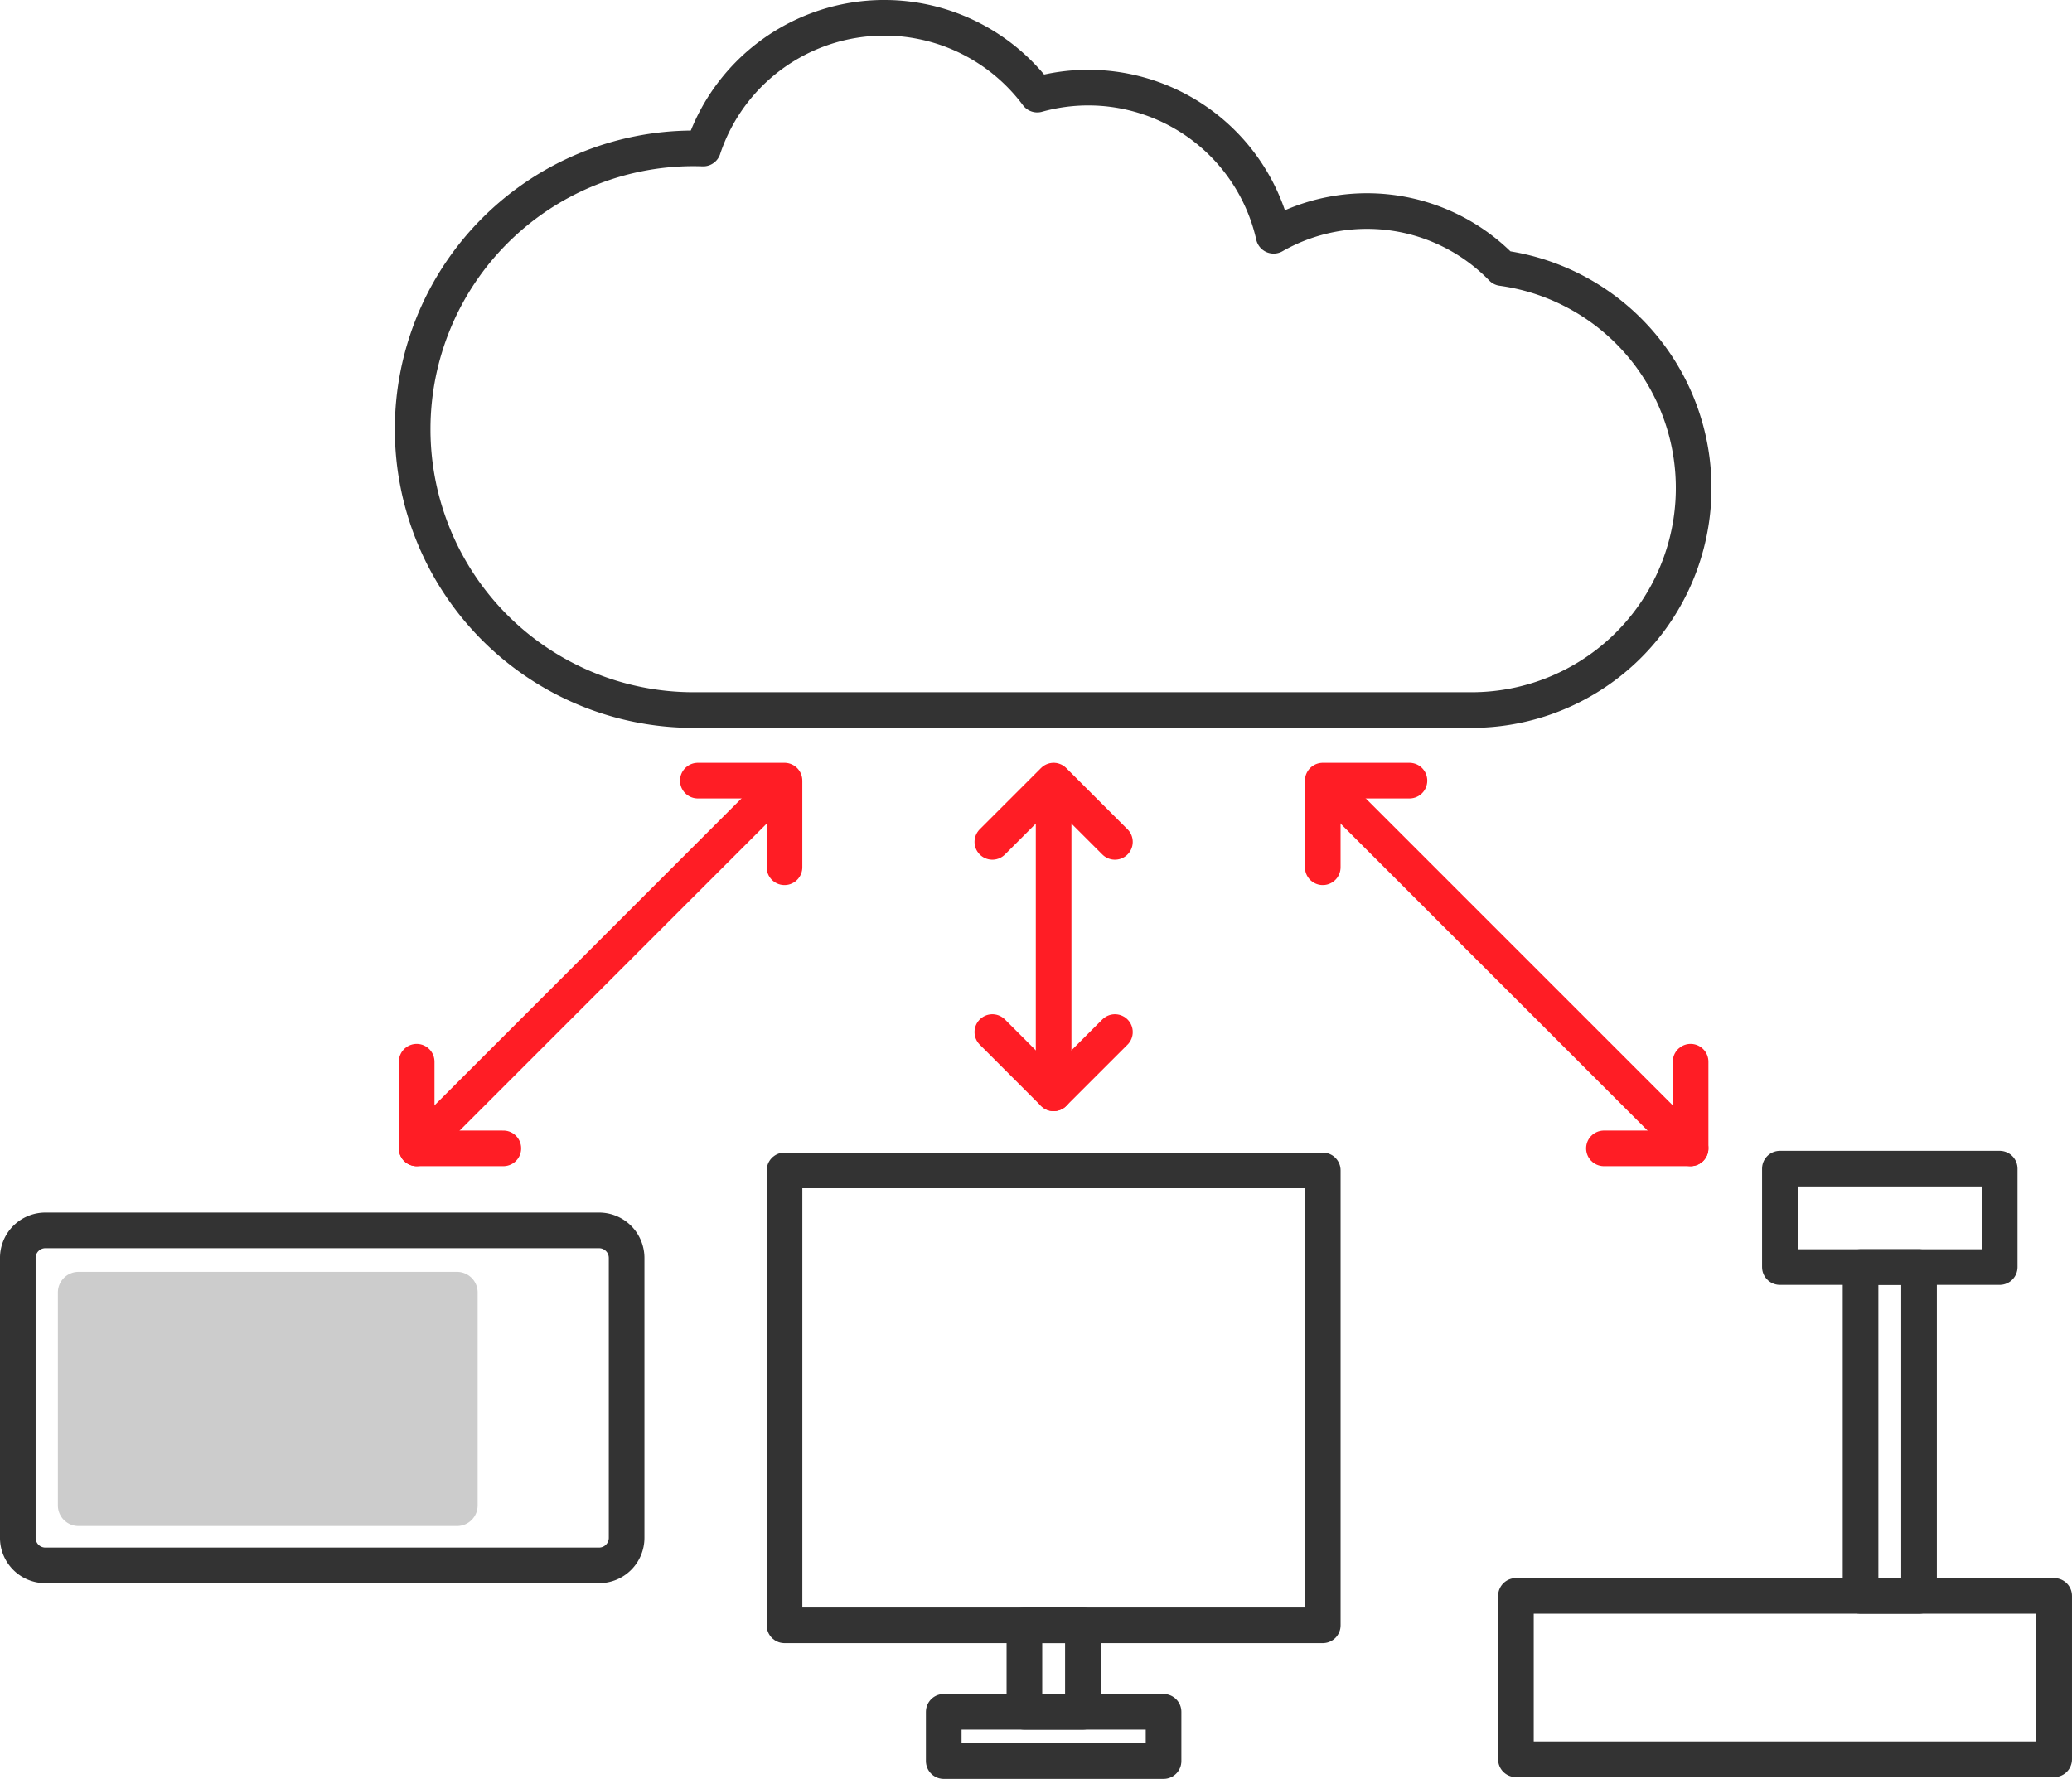
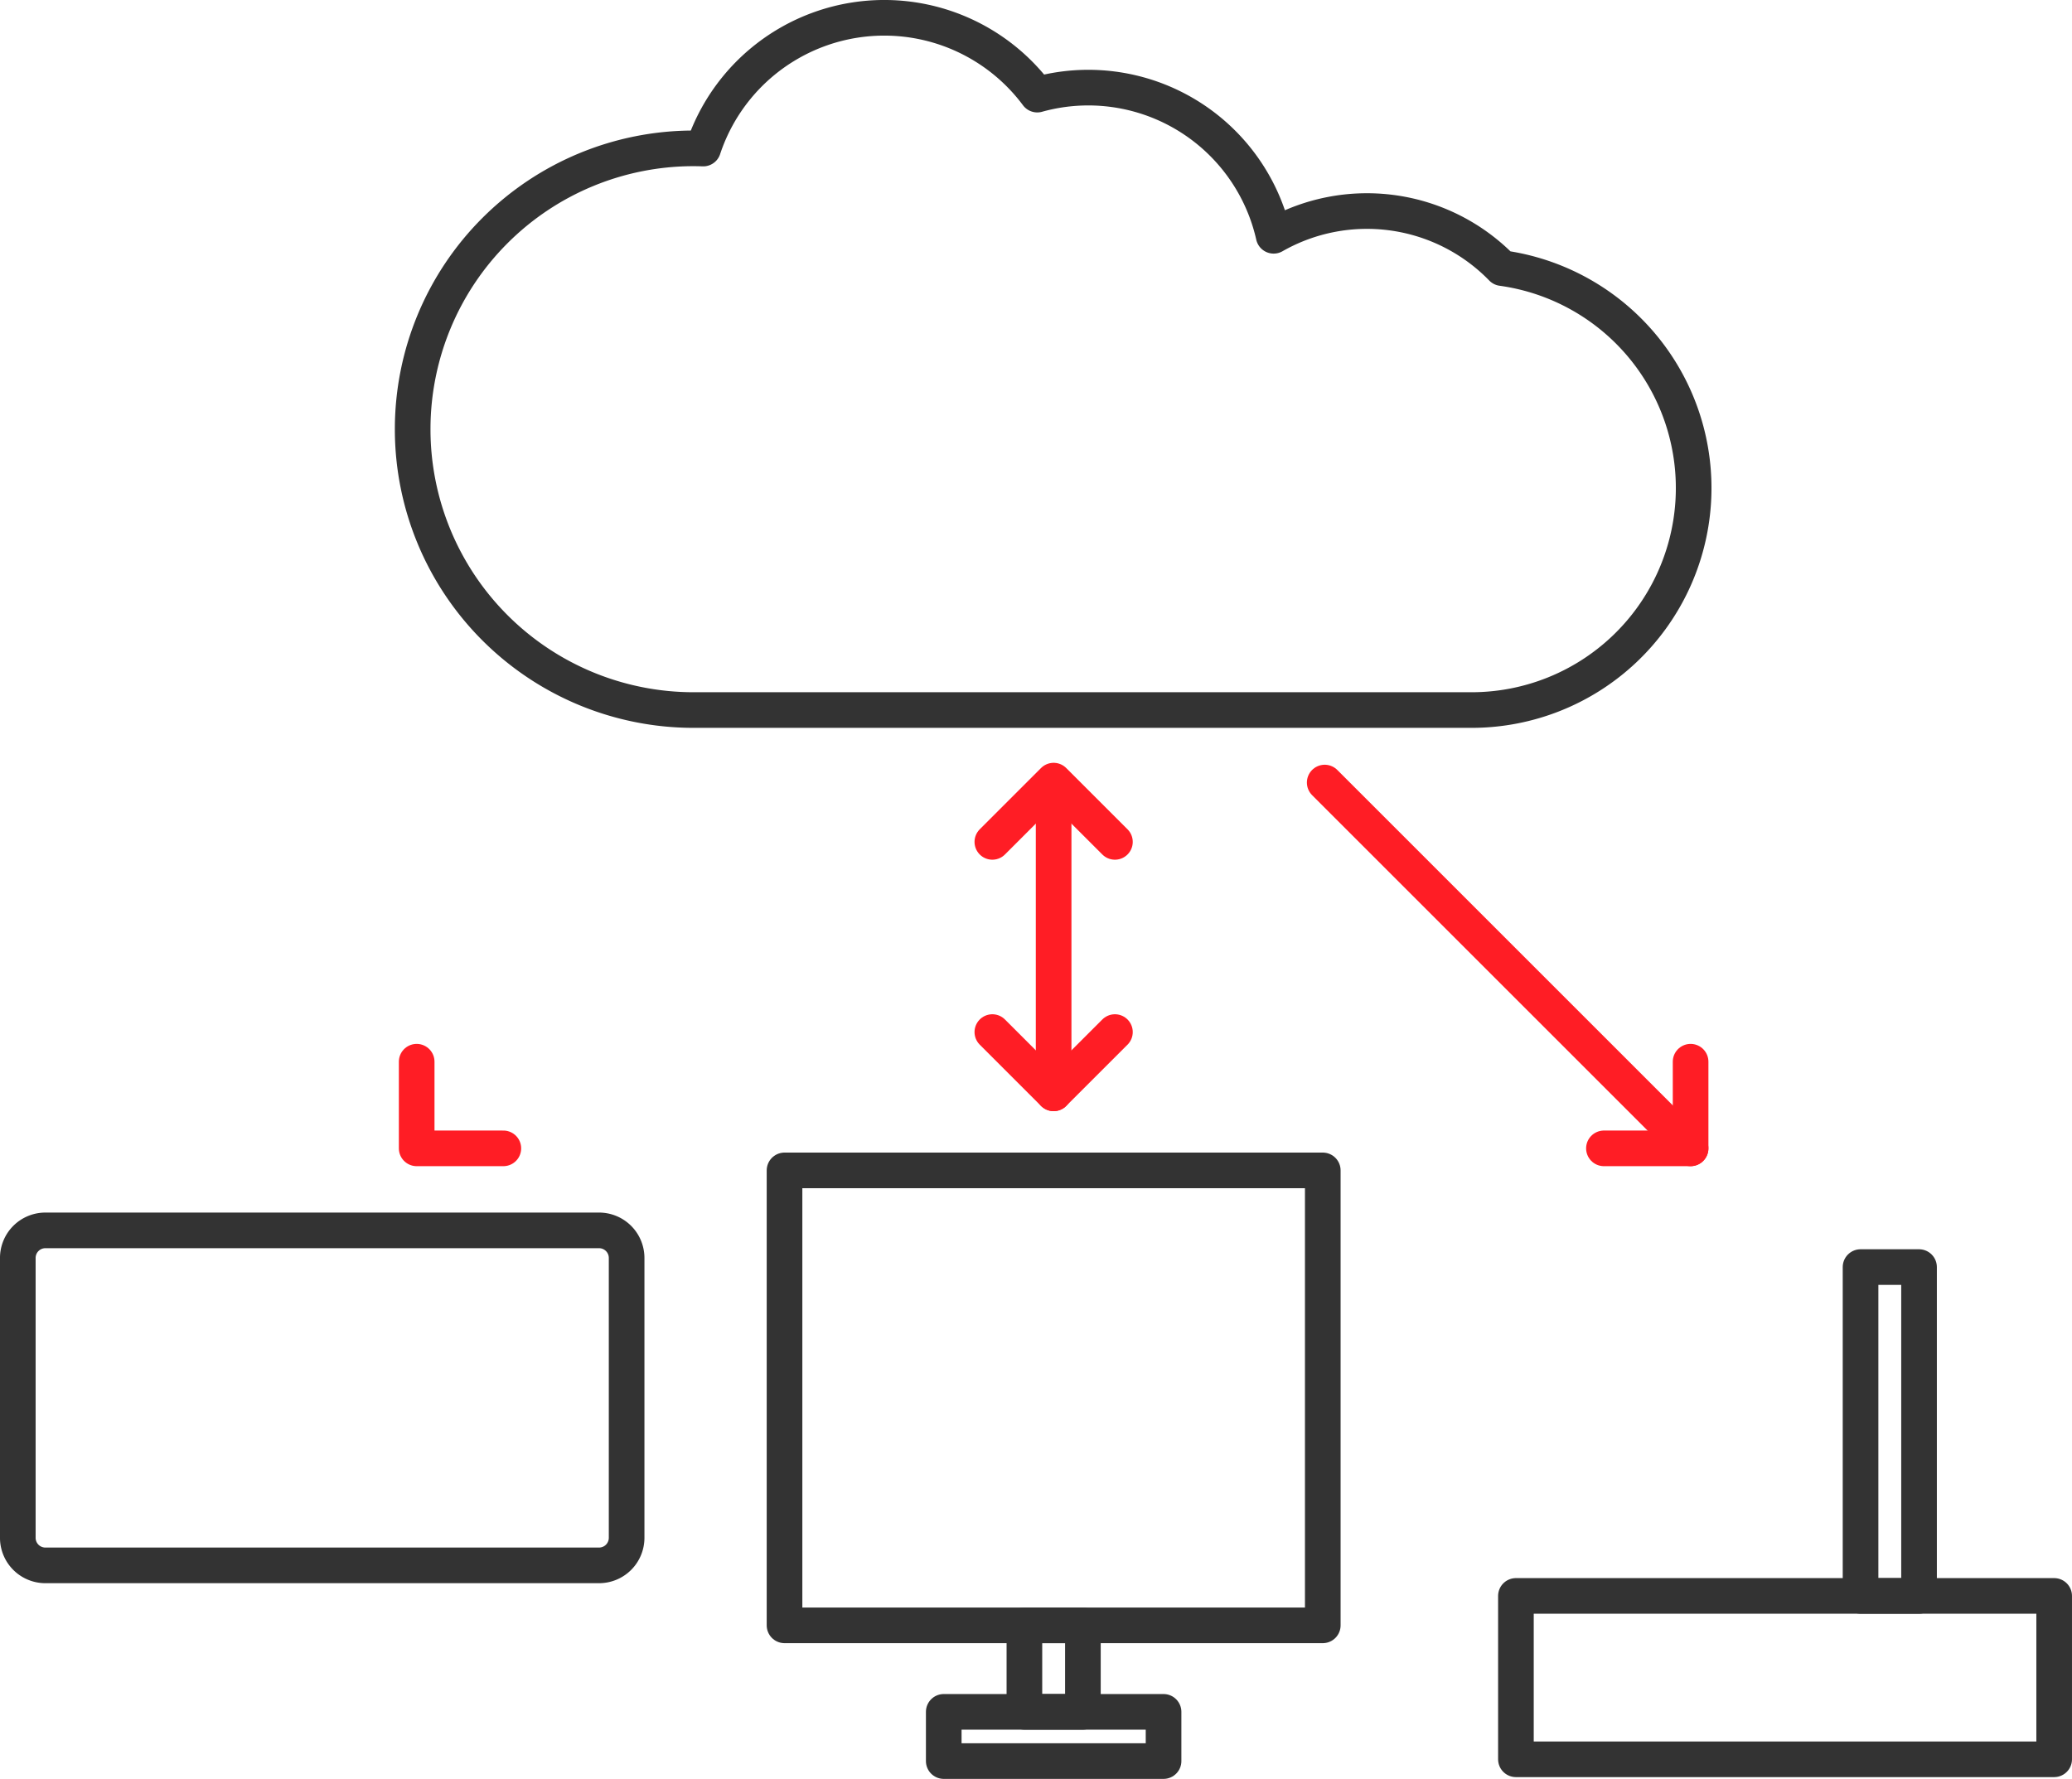
<svg xmlns="http://www.w3.org/2000/svg" viewBox="0 0 989.01 849.3">
  <defs>
    <style>.a,.b,.d{fill:none;stroke-linecap:round;stroke-linejoin:round;}.a,.b{stroke:#333;}.a,.d{stroke-width:17.01px;}.b{stroke-width:17.01px;}.c{fill:#ccc;}.d{stroke:#ff1d25;}</style>
  </defs>
  <title>Ресурс 3</title>
  <path class="a" d="M716.94,128a89.9,89.9,0,0,0-109-15.43A90.69,90.69,0,0,0,495.11,45.17,91.05,91.05,0,0,0,335.65,70.92c-1.53-.05-3.06-.09-4.59-.09a134.08,134.08,0,0,0,0,268.17H702.88A106,106,0,0,0,716.94,128Z" />
  <path class="b" d="M285.94,747.37H21.67A13.16,13.16,0,0,1,8.5,734.21V600.59a13.16,13.16,0,0,1,13.16-13.16H285.94a13.16,13.16,0,0,1,13.16,13.16V734.21A13.16,13.16,0,0,1,285.94,747.37Z" />
-   <path class="c" d="M218.14,728.58H37.5a9.86,9.86,0,0,1-9.87-9.87V617.1a9.86,9.86,0,0,1,9.87-9.87H218.14A9.86,9.86,0,0,1,228,617.1V718.7A9.86,9.86,0,0,1,218.14,728.58Z" />
  <rect class="a" x="723.58" y="761.95" width="256.92" height="78" />
  <rect class="a" x="888.08" y="604.95" width="27.92" height="157" />
-   <rect class="a" x="849.58" y="557.95" width="104.92" height="47" />
  <rect class="a" x="374.46" y="558.8" width="256.92" height="217.21" transform="translate(1005.85 1334.8) rotate(180)" />
  <rect class="a" x="488.96" y="776" width="27.92" height="41.29" transform="translate(1005.85 1593.3) rotate(180)" />
  <rect class="a" x="450.46" y="817.3" width="104.92" height="23.5" transform="translate(1005.85 1658.1) rotate(180)" />
  <line class="d" x1="502.92" y1="522" x2="502.92" y2="374" />
  <polyline class="d" points="473.67 492.75 502.92 522 532.18 492.75" />
  <polyline class="d" points="532.18 401.95 502.92 372.7 473.67 401.95" />
-   <line class="d" x1="198.89" y1="548.27" x2="373.54" y2="373.62" />
  <polyline class="d" points="198.89 506.9 198.89 548.27 240.26 548.27" />
-   <polyline class="d" points="374.46 414.07 374.46 372.7 333.09 372.7" />
  <line class="d" x1="806.96" y1="548.27" x2="632.31" y2="373.62" />
  <polyline class="d" points="765.59 548.27 806.96 548.27 806.96 506.9" />
-   <polyline class="d" points="672.76 372.7 631.38 372.7 631.38 414.07" />
</svg>